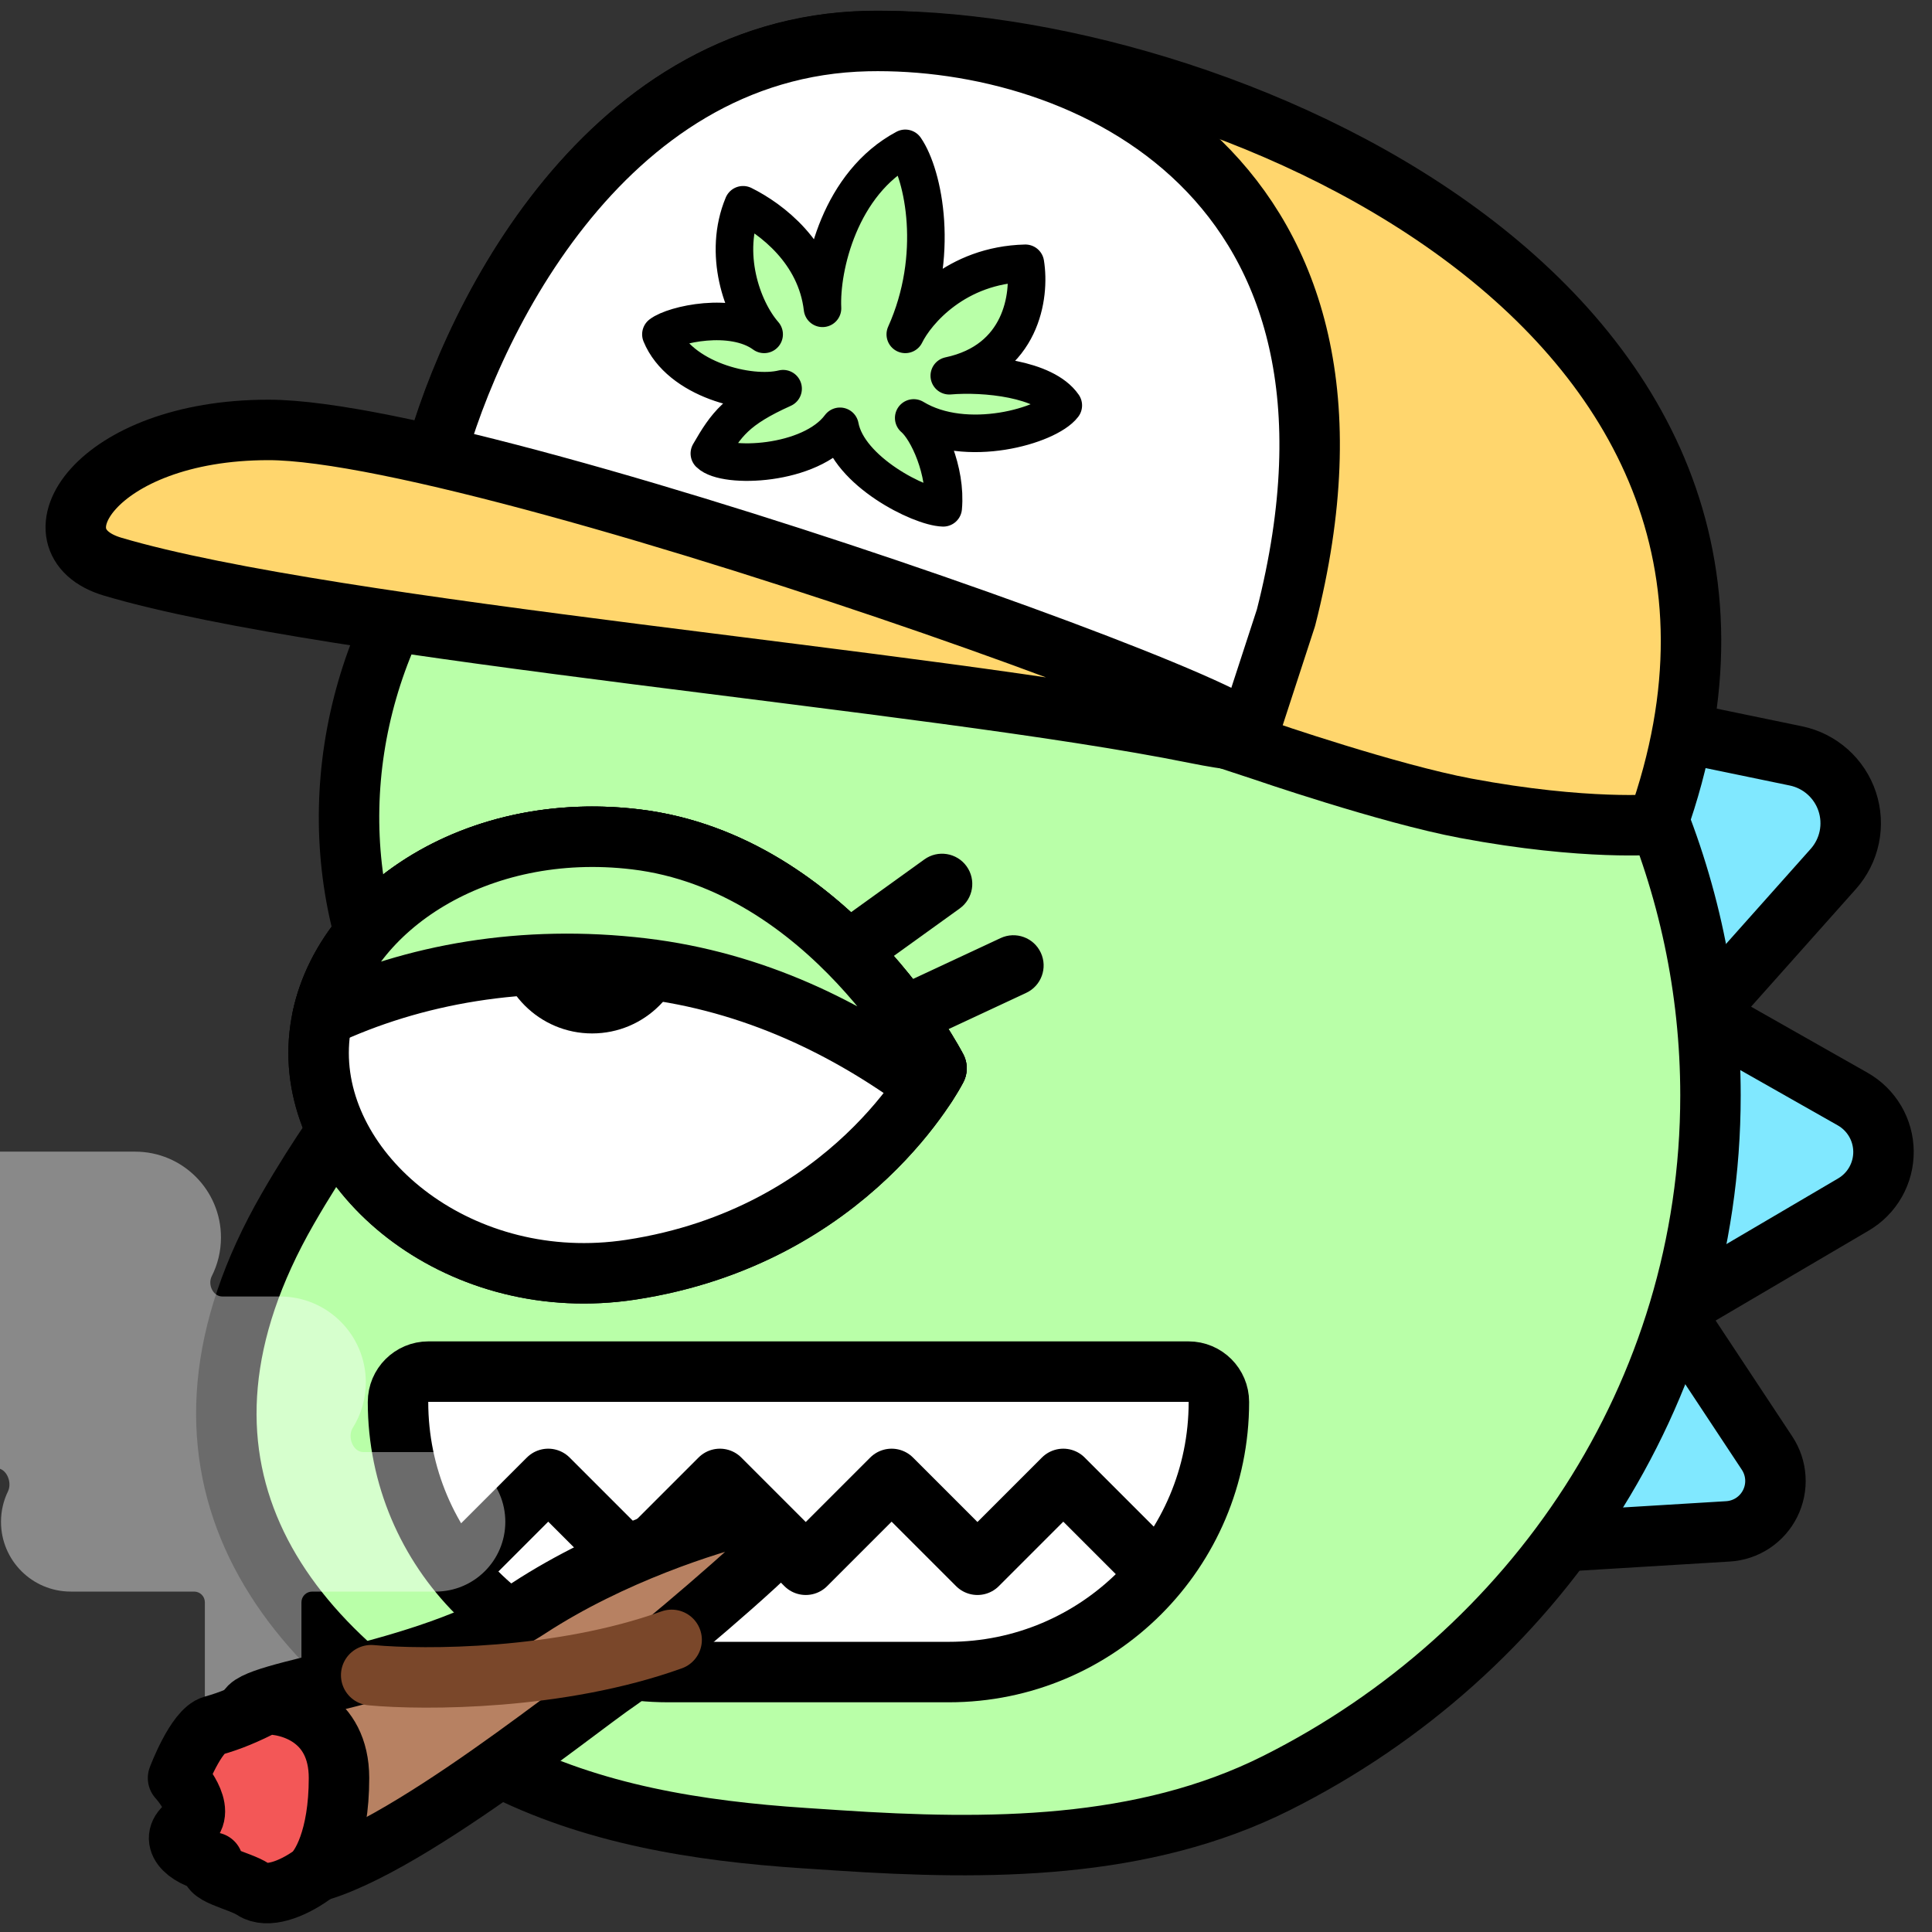
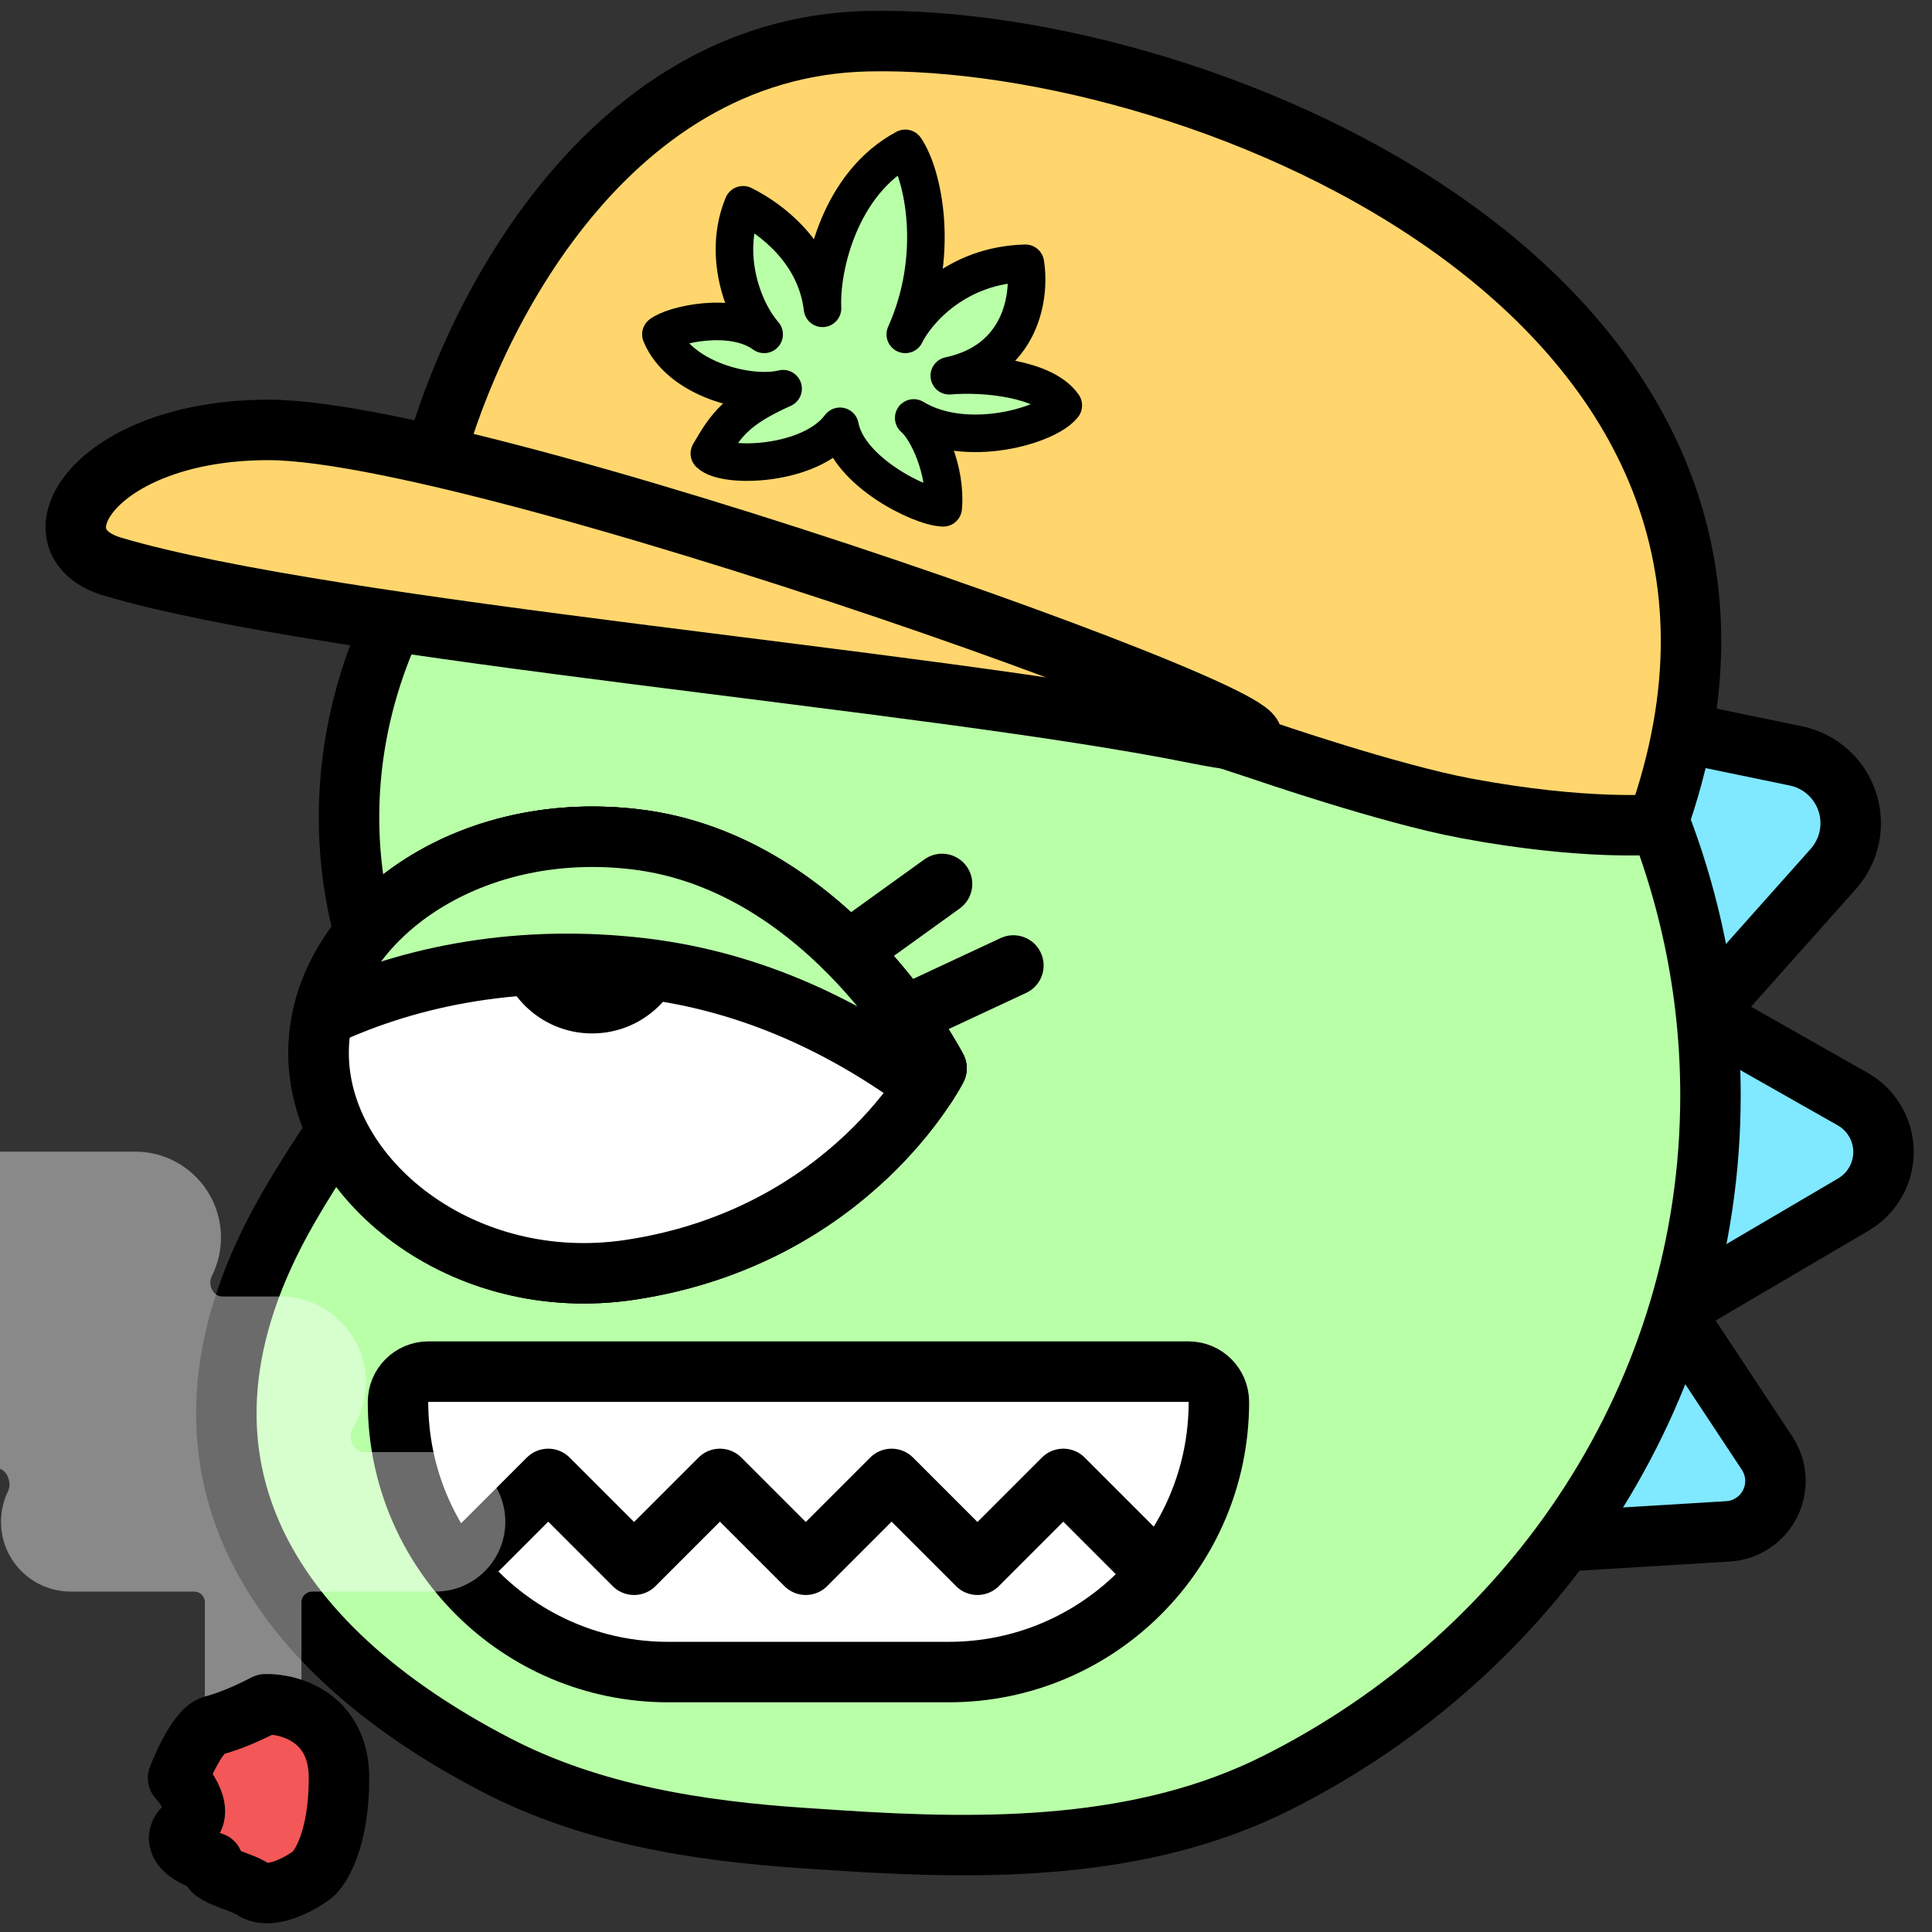
<svg xmlns="http://www.w3.org/2000/svg" width="334" height="334" viewBox="0 0 334 334" fill="none">
  <rect x="0" y="0" width="334" height="334" fill="#333333" stroke="none" />
  <path d="M290.627 228.74L305.488 251.212C306.333 252.49 306.827 253.968 306.92 255.497C307.013 257.027 306.701 258.553 306.017 259.924C305.333 261.295 304.3 262.462 303.022 263.307C301.744 264.152 300.266 264.646 298.737 264.739L271.845 266.373C270.316 266.465 268.789 266.154 267.418 265.47C266.047 264.786 264.881 263.753 264.036 262.475C263.191 261.197 262.697 259.719 262.604 258.19C262.511 256.661 262.822 255.134 263.507 253.763L275.537 229.657C276.221 228.286 277.254 227.119 278.532 226.274C279.81 225.429 281.288 224.935 282.817 224.842C284.347 224.749 285.874 225.06 287.244 225.745C288.615 226.429 289.782 227.462 290.627 228.74Z" fill="#80E8FF" stroke="black" stroke-width="10.453" stroke-linecap="round" stroke-linejoin="round" />
  <path d="M292.03 173.981L320.283 190.003C321.89 190.914 323.229 192.232 324.165 193.824C325.1 195.417 325.601 197.227 325.615 199.074C325.629 200.921 325.157 202.739 324.246 204.346C323.335 205.953 322.017 207.291 320.424 208.227L292.423 224.684C290.83 225.62 289.02 226.12 287.173 226.134C285.326 226.149 283.507 225.677 281.901 224.765C280.294 223.854 278.956 222.536 278.02 220.944C277.084 219.352 276.584 217.541 276.569 215.694L276.319 183.215C276.305 181.368 276.777 179.55 277.688 177.944C278.599 176.337 279.917 174.999 281.509 174.063C283.101 173.127 284.912 172.627 286.759 172.612C288.606 172.598 290.424 173.07 292.03 173.981Z" fill="#80E8FF" stroke="black" stroke-width="10.453" stroke-linecap="round" stroke-linejoin="round" />
  <path d="M274.545 123.242L310.47 130.679C312.513 131.102 314.408 132.055 315.966 133.443C317.524 134.831 318.689 136.604 319.344 138.585C319.999 140.566 320.122 142.684 319.699 144.727C319.276 146.77 318.322 148.666 316.935 150.223L292.531 177.617C291.143 179.174 289.37 180.339 287.389 180.995C285.408 181.65 283.29 181.772 281.247 181.349C279.204 180.926 277.309 179.973 275.751 178.586C274.193 177.198 273.028 175.424 272.373 173.444L260.851 138.613C260.196 136.632 260.074 134.514 260.497 132.471C260.92 130.428 261.873 128.532 263.261 126.975C264.649 125.417 266.422 124.252 268.403 123.597C270.384 122.941 272.502 122.819 274.545 123.242Z" fill="#80E8FF" stroke="black" stroke-width="10.453" stroke-linecap="round" stroke-linejoin="round" />
  <path d="M232.328 81.452L271.115 72.581C273.321 72.076 275.621 72.161 277.783 72.827C279.946 73.493 281.895 74.716 283.435 76.374C284.975 78.032 286.051 80.067 286.555 82.272C287.06 84.478 286.975 86.778 286.309 88.94L274.598 126.967C273.932 129.13 272.709 131.079 271.051 132.619C269.393 134.158 267.359 135.235 265.153 135.739C262.947 136.244 260.648 136.159 258.485 135.493C256.323 134.827 254.374 133.603 252.834 131.945L225.756 102.789C224.217 101.131 223.141 99.097 222.636 96.891C222.132 94.686 222.217 92.386 222.883 90.224C223.549 88.061 224.772 86.112 226.43 84.573C228.088 83.033 230.122 81.957 232.328 81.452Z" fill="#80E8FF" stroke="black" stroke-width="10.453" stroke-linecap="round" stroke-linejoin="round" />
  <path d="M173.476 57.417L204.607 32.637C206.377 31.228 208.487 30.31 210.725 29.975C212.963 29.64 215.249 29.899 217.355 30.728C219.46 31.557 221.311 32.925 222.72 34.695C224.129 36.466 225.047 38.576 225.382 40.813L231.275 80.164C231.61 82.402 231.351 84.688 230.522 86.793C229.693 88.899 228.325 90.749 226.555 92.158C224.785 93.567 222.675 94.486 220.437 94.821C218.199 95.156 215.913 94.896 213.807 94.068L176.782 79.497C174.677 78.668 172.826 77.3 171.417 75.529C170.008 73.759 169.09 71.649 168.755 69.411C168.42 67.174 168.68 64.887 169.508 62.782C170.337 60.676 171.705 58.826 173.476 57.417Z" fill="#80E8FF" stroke="black" stroke-width="10.453" stroke-linecap="round" stroke-linejoin="round" />
  <path d="M112.056 63.551L131.095 28.612C132.178 26.625 133.764 24.958 135.695 23.779C137.626 22.599 139.834 21.949 142.096 21.893C144.358 21.838 146.595 22.378 148.581 23.461C150.568 24.544 152.235 26.13 153.414 28.061L174.153 62.019C175.332 63.95 175.983 66.157 176.039 68.419C176.094 70.681 175.554 72.918 174.471 74.905C173.388 76.892 171.802 78.559 169.871 79.738C167.94 80.917 165.732 81.568 163.47 81.623L123.693 82.605C121.431 82.661 119.194 82.12 117.207 81.037C115.22 79.955 113.554 78.368 112.374 76.437C111.195 74.506 110.545 72.299 110.489 70.037C110.433 67.775 110.973 65.538 112.056 63.551Z" fill="#80E8FF" stroke="black" stroke-width="10.453" stroke-linecap="round" stroke-linejoin="round" />
  <path d="M156.289 55.383C233.252 53.189 295.704 115.376 295.704 189.38C295.704 241.054 265.269 285.89 220.689 308.244C197.559 319.843 170.824 319.875 145.005 318.167L138.981 317.768C120.684 316.558 102.261 313.646 85.969 305.229C46.246 284.708 24.963 252.062 49.737 208.998C60.597 190.121 70.851 179.768 70.486 179.144C42.107 130.612 74.061 57.728 156.289 55.383Z" fill="#B9FFA8" stroke="black" stroke-width="10.45" stroke-linecap="round" stroke-linejoin="round" />
  <path d="M68.808 242.373C68.808 239.472 71.16 237.121 74.061 237.121H205.466C208.367 237.121 210.719 239.472 210.719 242.373C210.719 268.159 189.815 289.062 164.03 289.062H115.497C89.711 289.062 68.808 268.159 68.808 242.373Z" fill="white" stroke="black" stroke-width="10.453" />
  <path d="M79.938 270.512L94.778 255.671L109.619 270.512L124.459 255.671L139.299 270.512L154.14 255.671L168.98 270.512L183.82 255.671L198.661 270.512" stroke="black" stroke-width="10.453" stroke-linejoin="round" />
  <path opacity="0.42" fill-rule="evenodd" clip-rule="evenodd" d="M-0.756 199.093C-8.952 199.093 -15.596 205.737 -15.596 213.933C-15.596 216.339 -15.023 218.612 -14.007 220.622C-13.271 222.076 -14.216 224.136 -15.845 224.136H-29.509C-37.705 224.136 -44.349 230.78 -44.349 238.976C-44.349 247.172 -37.705 253.816 -29.509 253.816H-0.607C1.128 253.816 2.14 256.262 1.38 257.823C0.606 259.415 0.172 261.202 0.172 263.091C0.172 269.751 5.57 275.149 12.229 275.149H33.562C34.587 275.149 35.417 275.98 35.417 277.004L35.417 299.265C35.417 303.875 39.155 307.612 43.765 307.612C48.375 307.612 52.113 303.875 52.113 299.265V277.004C52.113 275.98 52.943 275.149 53.968 275.149H75.301C81.96 275.149 87.358 269.751 87.358 263.091C87.358 256.432 81.96 251.034 75.301 251.034H62.814C61.012 251.034 60.016 248.389 60.975 246.864C62.412 244.579 63.243 241.874 63.243 238.976C63.243 230.78 56.599 224.136 48.403 224.136H38.448C36.82 224.136 35.875 222.076 36.61 220.622C37.627 218.612 38.2 216.339 38.2 213.933C38.2 205.737 31.556 199.093 23.36 199.093H-0.756Z" fill="white" />
-   <path d="M91.42 278.004C105.813 268.614 122.564 263.377 129.561 261.7L133.734 267.608C125.96 275.209 109.297 288.924 107.079 290.412C99.083 295.778 63.099 325.289 49.438 324.283C35.777 323.276 42.774 299.466 42.774 295.778C42.774 292.089 73.427 289.741 91.42 278.004Z" fill="#B78162" stroke="black" stroke-width="10.453" stroke-linecap="round" stroke-linejoin="round" />
  <path d="M58.605 307.384C58.605 296.913 50.124 294.519 45.883 294.631C42.647 296.309 39.755 297.532 36.809 298.337C33.862 299.143 30.78 307.384 30.78 307.384C30.78 307.384 35.974 313.022 32.492 315.438C29.01 317.855 31.898 320.982 36.809 321.989C35.023 324.003 41.355 325.016 43.765 326.626C46.175 328.237 50.459 326.625 53.918 324.164C55.481 322.933 58.605 317.855 58.605 307.384Z" fill="#F35757" stroke="black" stroke-width="10.453" stroke-linecap="round" stroke-linejoin="round" />
  <g style="mix-blend-mode:darken">
-     <path d="M64.17 289.605C73.442 290.462 96.809 290.441 116.111 283.497" stroke="#7A472A" stroke-width="10.453" stroke-linecap="round" stroke-linejoin="round" />
-   </g>
+     </g>
  <path d="M109.046 219.508C79.887 223.944 55.079 203.796 55.079 182.03C55.079 160.264 79.653 141.487 109.877 145.104C143.529 149.132 161.9 184.685 161.9 184.685C161.9 184.685 147.251 213.696 109.046 219.508Z" fill="white" stroke="black" stroke-width="10.453" stroke-linecap="round" stroke-linejoin="round" />
  <path d="M109.046 219.508C79.887 223.944 55.079 203.796 55.079 182.03C55.079 160.264 79.653 141.487 109.877 145.104C143.529 149.132 161.9 184.685 161.9 184.685C161.9 184.685 147.251 213.696 109.046 219.508Z" fill="white" stroke="black" stroke-width="10.453" stroke-linecap="round" stroke-linejoin="round" />
  <circle cx="102.362" cy="162.212" r="16.446" fill="black" />
  <path d="M165.913 157.056C168.256 155.369 168.788 152.103 167.101 149.761C165.414 147.418 162.148 146.886 159.805 148.573L165.913 157.056ZM151.229 167.628L165.913 157.056L159.805 148.573L145.122 159.145L151.229 167.628Z" fill="black" />
  <path d="M177.404 171.646C180.02 170.426 181.151 167.316 179.93 164.7C178.709 162.084 175.599 160.953 172.983 162.174L177.404 171.646ZM159.783 179.869L177.404 171.646L172.983 162.174L155.363 170.397L159.783 179.869Z" fill="black" />
  <path d="M160.075 187.742C146.726 177.826 130.347 169.702 111.125 167.413C90.525 164.96 71.421 168.408 55.761 175.771C59.921 156.818 82.598 141.839 109.877 145.104C143.529 149.132 161.9 184.685 161.9 184.685C161.9 184.685 161.315 185.843 160.075 187.742Z" fill="#B9FFA8" stroke="black" stroke-width="10.453" stroke-linecap="round" stroke-linejoin="round" />
  <path d="M150.032 7.121C103.616 8.127 80.253 57.562 74.374 82.153L183.821 118.398L218.264 129.729C218.264 129.729 240.062 137.235 253.385 139.731C274.254 143.642 286.495 142.514 286.495 142.514C318.987 51.553 208.052 5.864 150.032 7.121Z" fill="#FFD66D" stroke="black" stroke-width="10.453" stroke-linejoin="round" />
-   <path d="M149.968 7.096C103.591 8.106 80.248 57.724 74.374 82.407L140.691 98.921L215.356 128.137L222.313 106.804C241.788 30.666 187.531 6.278 149.968 7.096Z" fill="white" stroke="black" stroke-width="10.453" stroke-linejoin="round" />
  <path d="M206.545 126.746C160.633 117.471 57.691 109.261 19.508 97.976C4.668 93.59 16.394 74.325 46.406 74.324C86.431 74.323 259.325 137.408 206.545 126.746Z" fill="#FFD66D" stroke="black" stroke-width="10.453" stroke-linejoin="round" />
  <path d="M135.38 67.196C129.553 68.641 117.461 65.607 114.256 57.803C116.442 56.116 126.567 53.756 132.103 57.803C128.218 53.346 124.964 43.784 128.461 35.402C133.352 37.828 141.058 43.645 142.192 53.299C141.85 46.181 145.266 31.629 156.505 25.646C159.661 30.223 162.623 44.218 156.505 57.803C158.447 53.828 165.318 45.807 177.265 45.518C178.171 51.136 176.625 62.309 164.112 64.956C170.208 64.438 180.625 65.454 183.82 70.087C181.149 73.579 166.994 77.746 157.961 72.254C160.39 74.302 163.643 81.431 163.06 87.79C159.054 87.67 146.671 81.504 145.214 73.7C140.115 80.564 125.304 81.046 122.633 78.397C125.547 73.338 127.368 70.809 135.38 67.196Z" fill="#B9FFA8" stroke="black" stroke-width="6.493" stroke-linecap="round" stroke-linejoin="round" />
</svg>